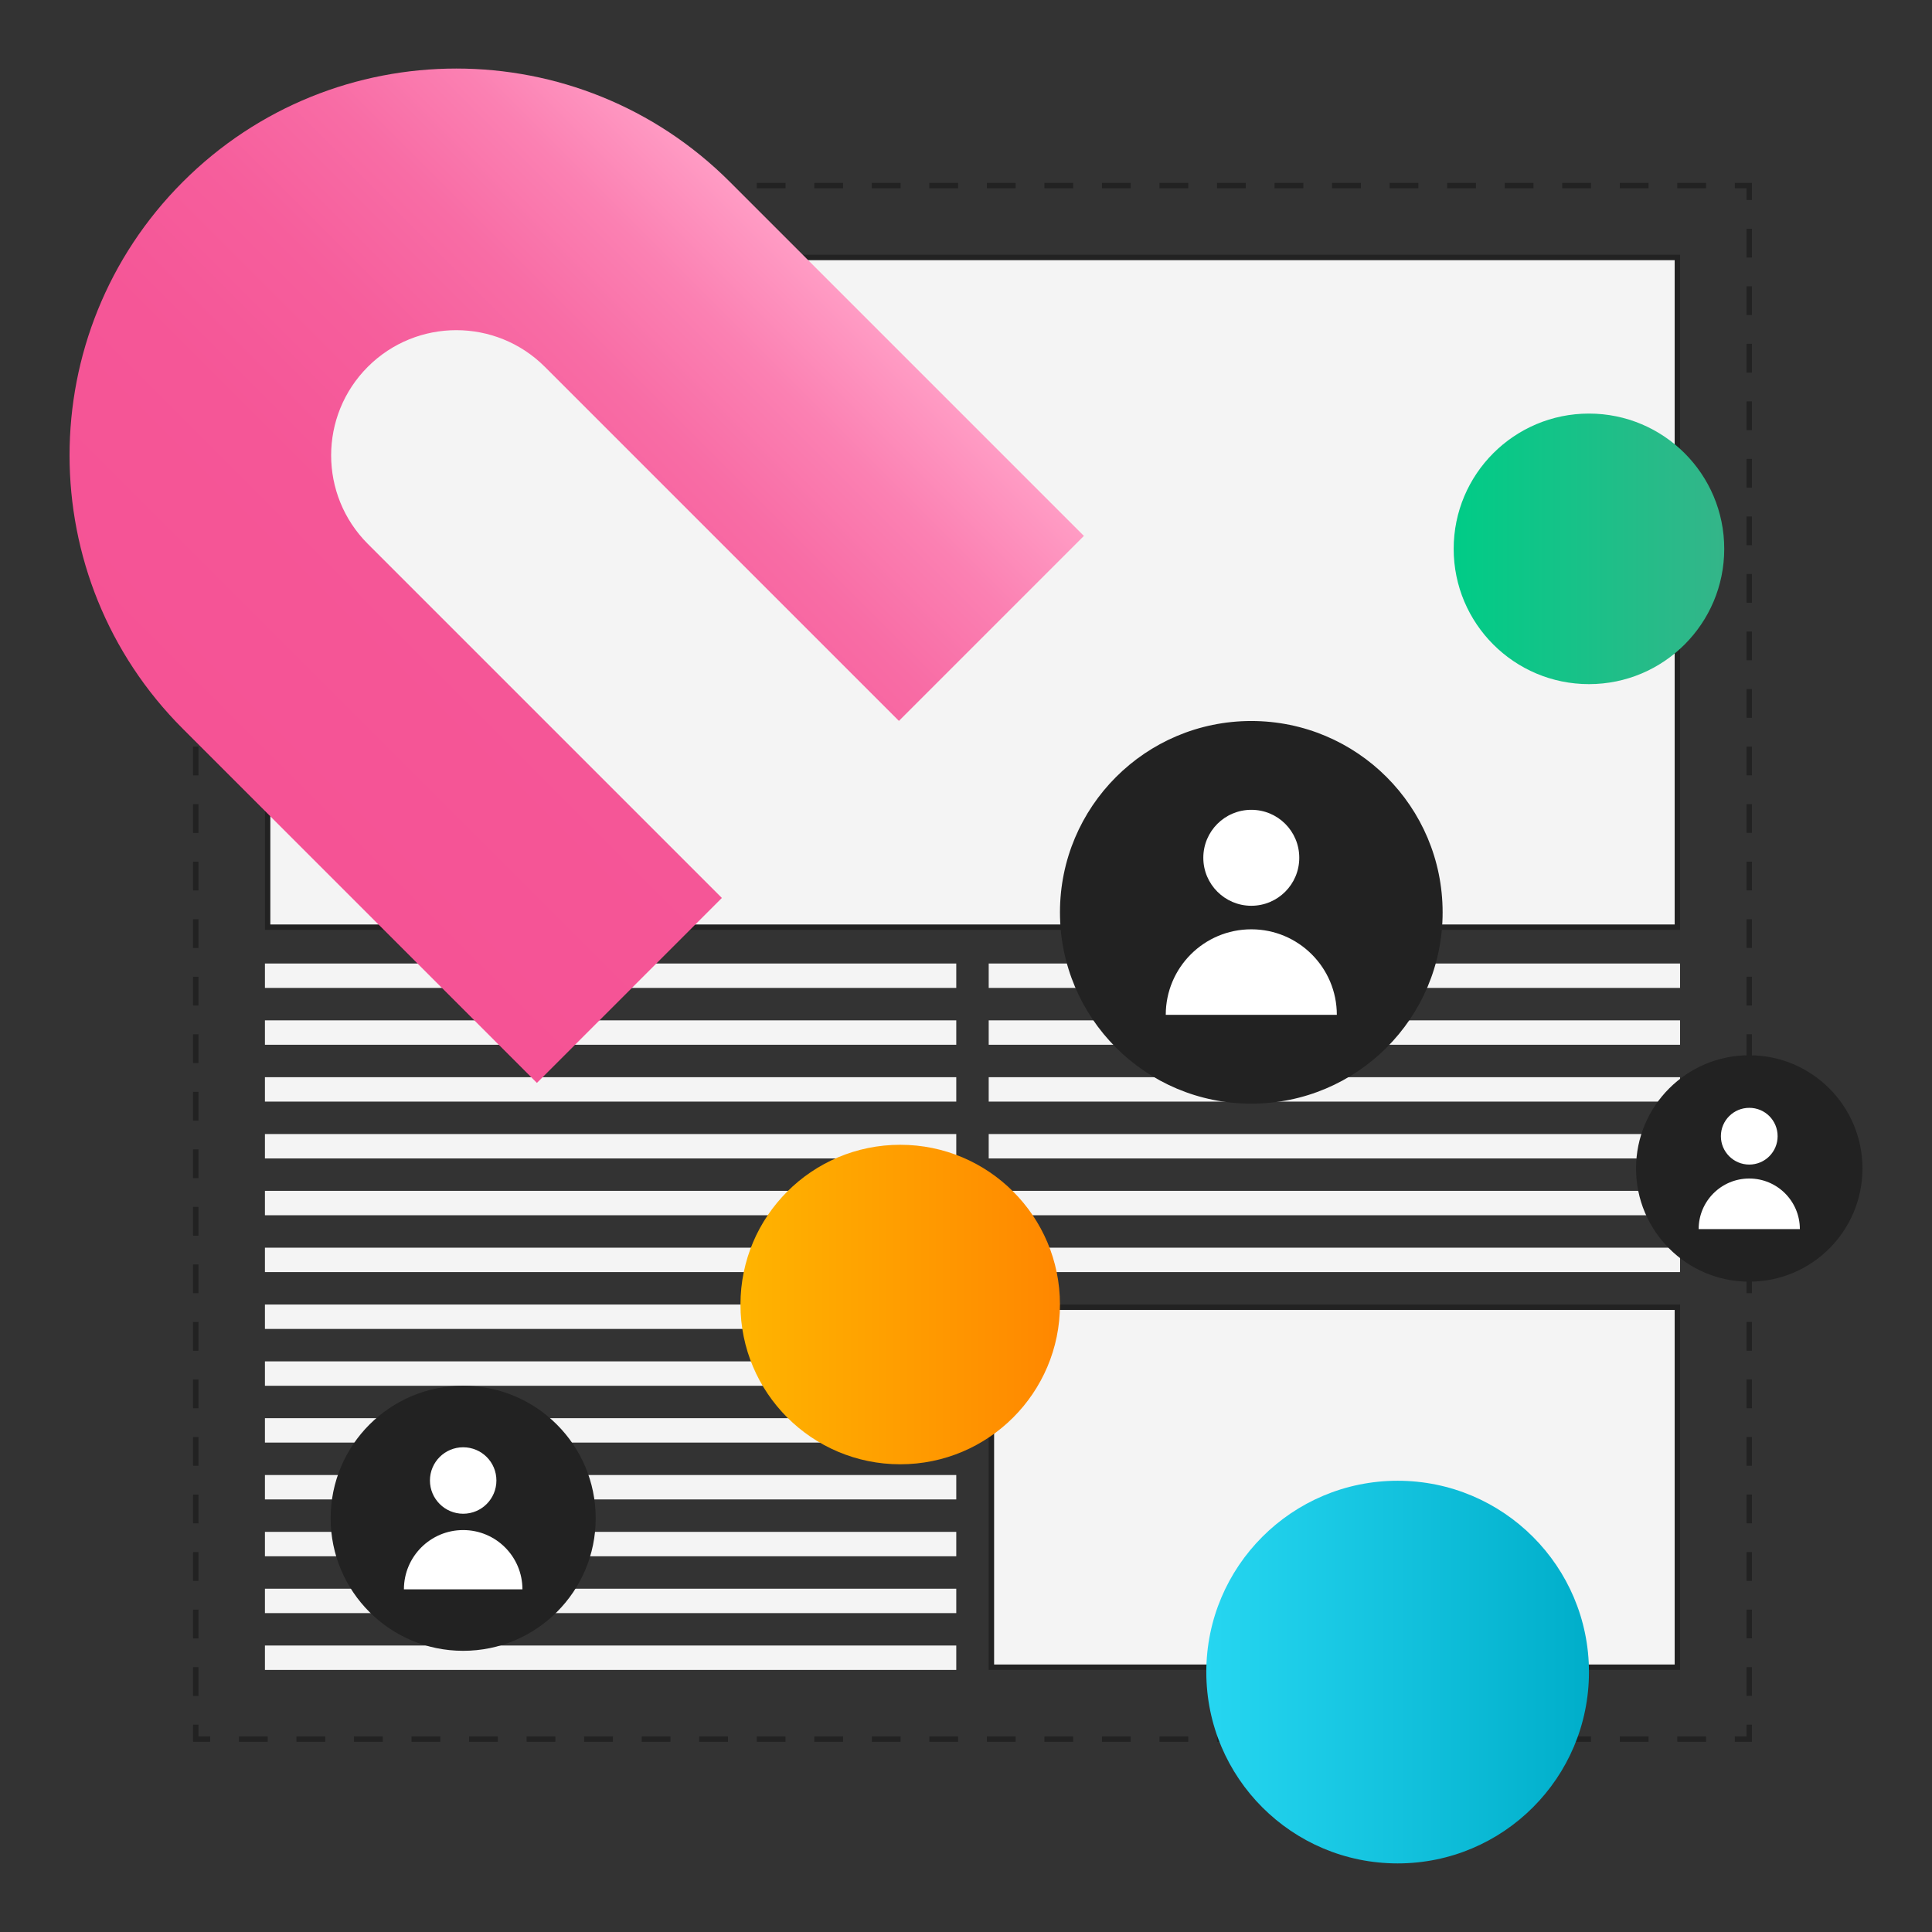
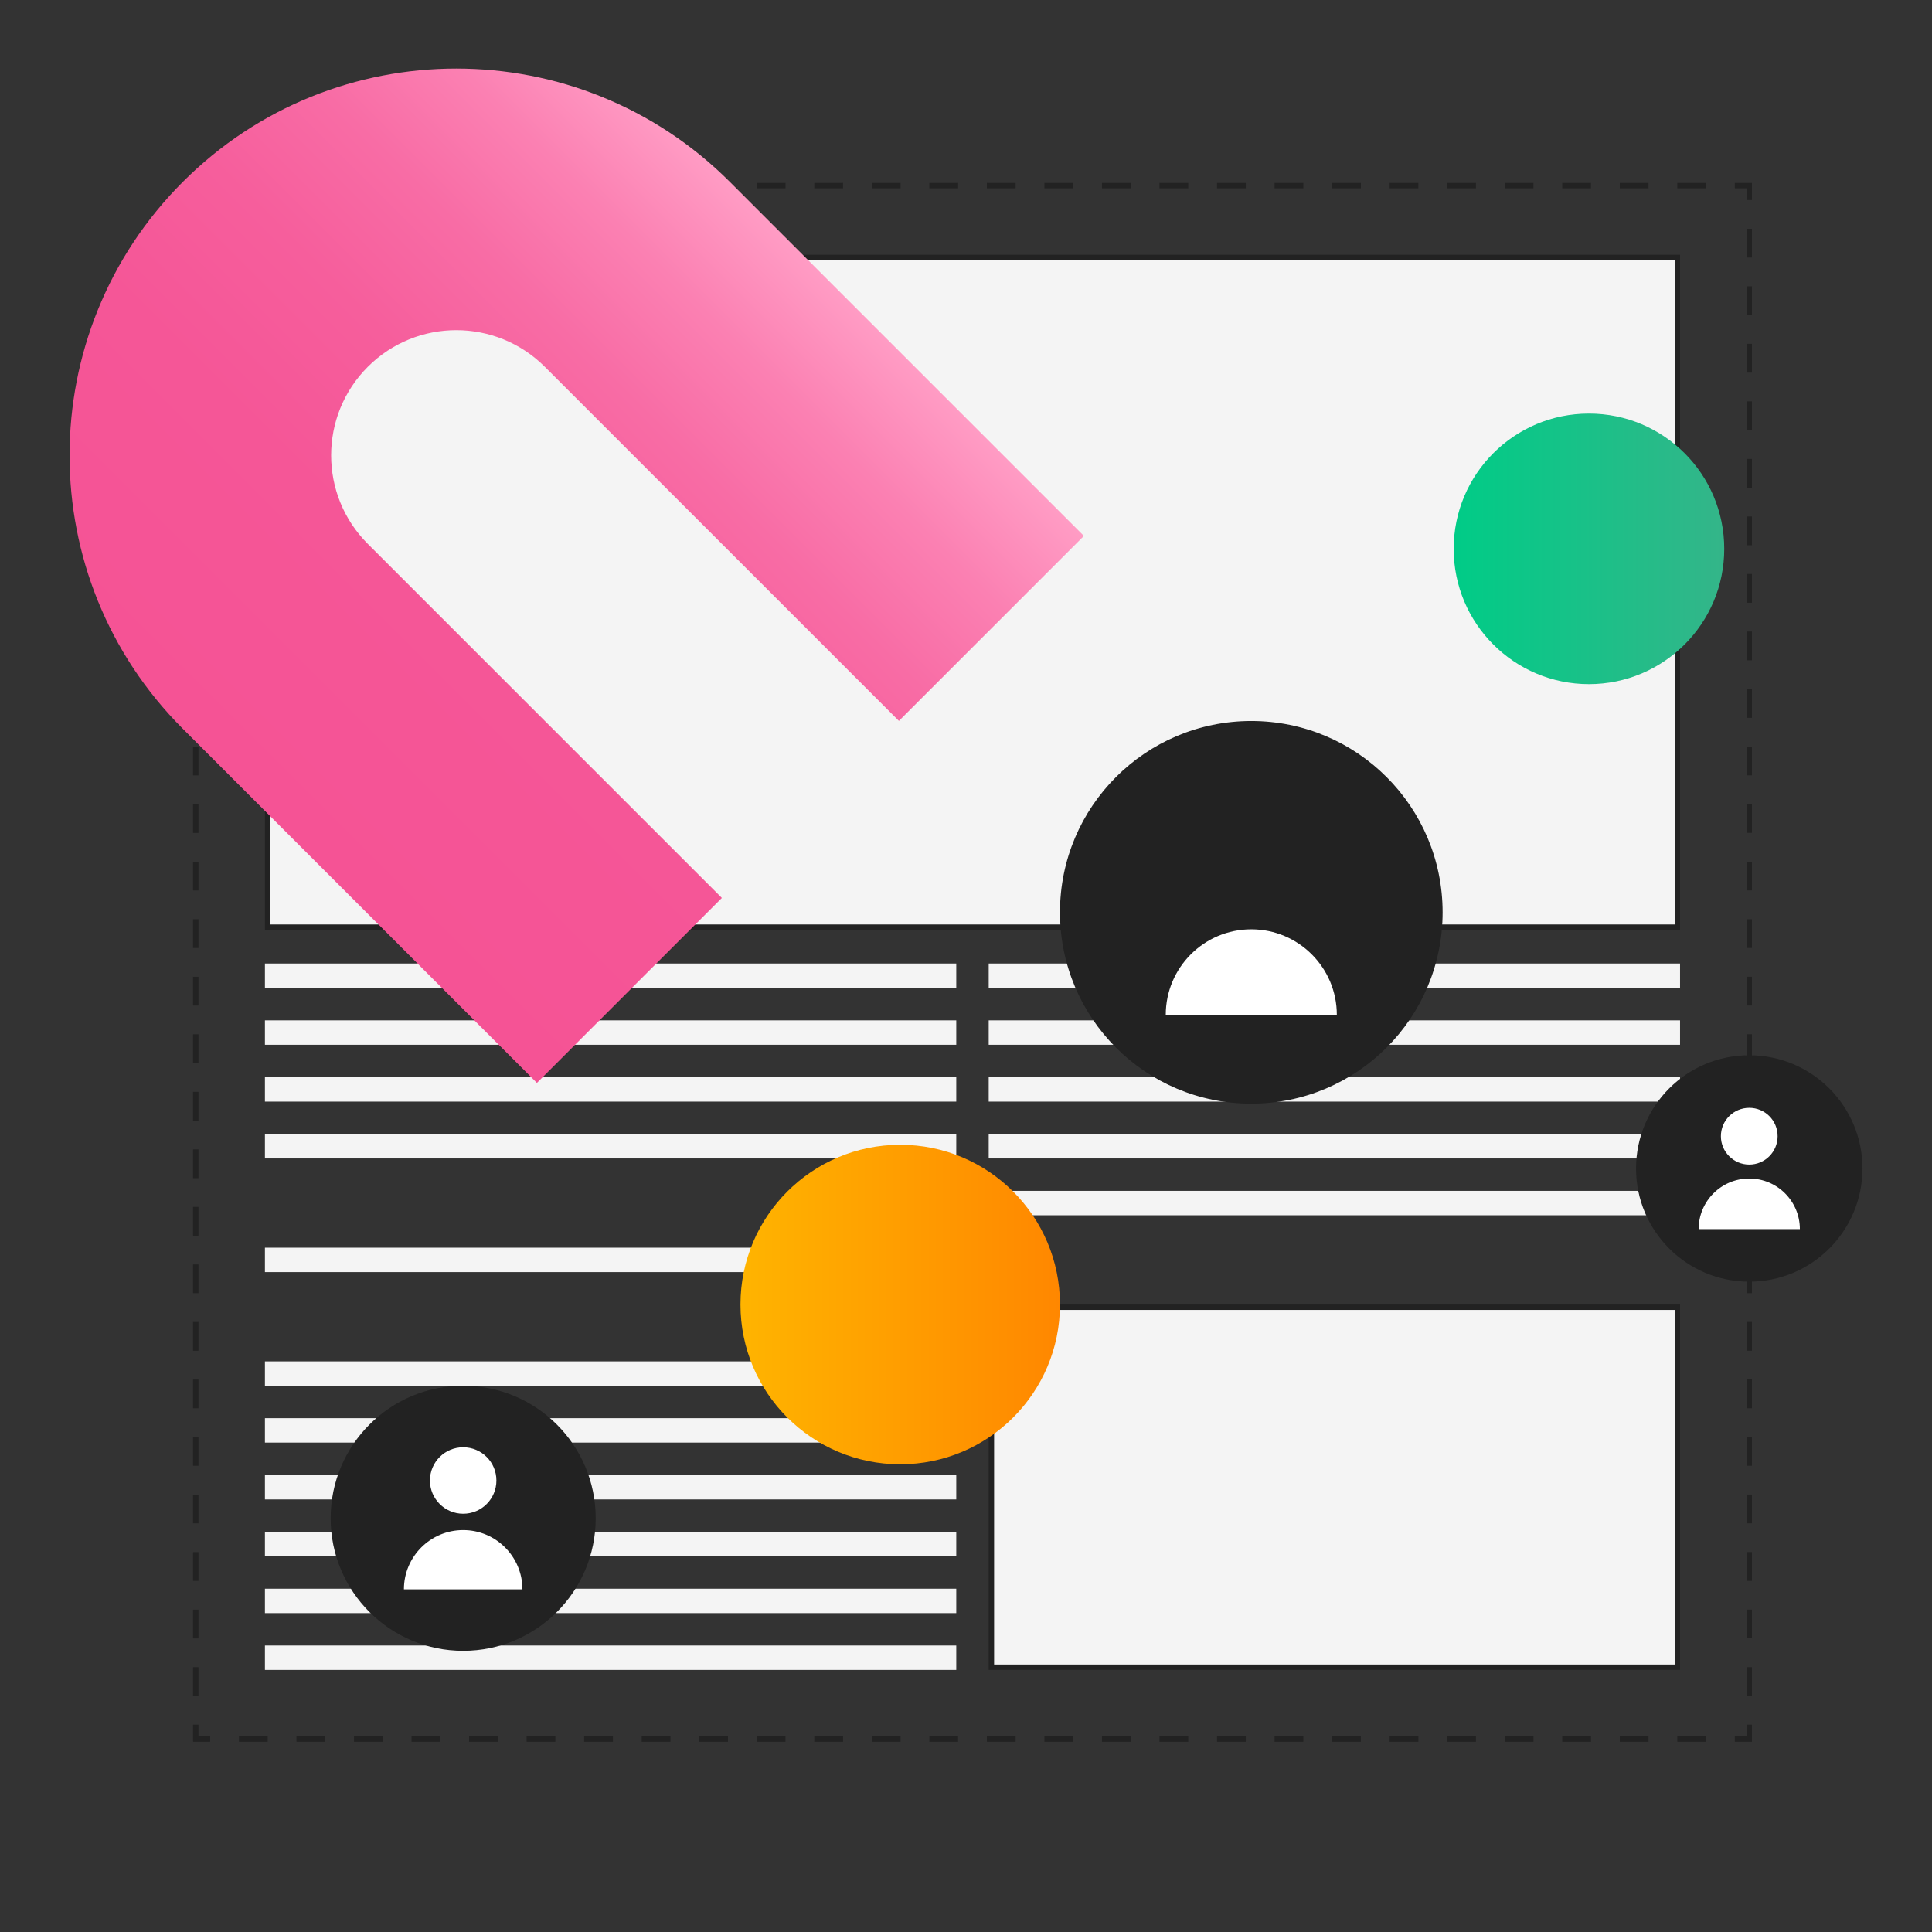
<svg xmlns="http://www.w3.org/2000/svg" version="1.1" x="0px" y="0px" viewBox="0 0 536 536" style="enable-background:new 0 0 536 536;" xml:space="preserve">
  <rect x="0" y="0" width="536" height="536" fill="#333333" stroke="none" />
  <style type="text/css">
	.st0{fill:#F4F4F4;}
	.st1{fill:#34B589;}
	.st2{fill:#00CC87;}
	.st3{fill:#FF8700;}
	.st4{fill:#FFB400;}
	.st5{fill:#F02070;}
	.st6{fill:#FF93BD;}
	.st7{fill:#00A6C4;}
	.st8{fill:#22D1F0;}
	.st9{fill:#222222;}
	.st10{fill:#DBDBDB;}
	.st11{fill:none;stroke:#DBDBDB;stroke-width:1.5;}
	.st12{fill:none;stroke:#222222;stroke-width:1.5;}
	.st13{opacity:0.998;}
	.st14{fill:#222222;enable-background:new    ;}
	.st15{fill:url(#Rectangle_800-3_00000063609142242516887050000014518398938058442629_);}
	.st16{fill:none;stroke:#222222;stroke-width:4;enable-background:new    ;}
	.st17{fill:url(#SVGID_1_);}
	.st18{fill:none;stroke:#222222;stroke-width:1.5;stroke-miterlimit:10;}
	.st19{fill:url(#SVGID_00000171681291943103707120000018079018743160053127_);}
	.st20{fill:none;stroke:#222222;stroke-width:1.5;stroke-miterlimit:10;stroke-dasharray:8;}
	.st21{fill:#FFFFFF;}
	.st22{opacity:0.3;fill:#FFFFFF;}
	.st23{fill:none;stroke:#000000;stroke-width:1.5;stroke-miterlimit:10;}
	.st24{fill:url(#SVGID_00000098931827845846386640000008160897477644931247_);}
	.st25{fill:url(#SVGID_00000002373130291678030960000008219510131717030588_);}
	.st26{fill:none;stroke:#222222;stroke-miterlimit:10;}
	.st27{fill:none;stroke:#FFFFFF;stroke-width:1.5;stroke-miterlimit:10;}
	.st28{fill:url(#SVGID_00000012452956057871891490000016348386755731210385_);}
	.st29{fill:none;stroke:#FFFFFF;stroke-miterlimit:10;}
	.st30{fill:none;stroke:#FFFFFF;stroke-miterlimit:10;stroke-dasharray:3.92,3.92;}
	.st31{fill:none;stroke:#FFFFFF;stroke-miterlimit:10;stroke-dasharray:4.016,4.016;}
	.st32{fill:none;stroke:#FFFFFF;stroke-width:1.5;stroke-miterlimit:10;stroke-dasharray:8;}
	.st33{fill:url(#SVGID_00000164480178749200836980000009876054771963771288_);}
	.st34{fill:url(#SVGID_00000078006608779955520300000014832481719872817818_);}
	.st35{fill:url(#SVGID_00000111881467975516182120000010063613919259043720_);}
	.st36{fill:none;stroke:#000000;stroke-width:2;stroke-miterlimit:10;}
	.st37{fill:none;stroke:#222222;stroke-width:1.5;stroke-miterlimit:10;stroke-dasharray:7.981,7.981;}
	.st38{fill:url(#SVGID_00000062894604140512949160000011957296613053005459_);}
	.st39{fill:url(#SVGID_00000093176219811206211530000014470161208965020337_);}
	.st40{fill:url(#SVGID_00000126313032480265277860000012754831228278860199_);}
	.st41{fill:url(#SVGID_00000098941266107088588920000010688852683992581310_);}
</style>
  <g id="Layer_1">
</g>
  <g id="Isolation_Mode">
</g>
  <g id="ëÎÓÈ_1">
    <g>
      <g>
        <polyline class="st18" points="54.31,478.48 54.31,482.48 58.31,482.48    " />
        <line class="st37" x1="66.29" y1="482.48" x2="477.31" y2="482.48" />
        <polyline class="st18" points="481.3,482.48 485.3,482.48 485.3,478.48    " />
        <line class="st37" x1="485.3" y1="470.5" x2="485.3" y2="59.49" />
        <polyline class="st18" points="485.3,55.49 485.3,51.49 481.3,51.49    " />
        <line class="st37" x1="473.32" y1="51.49" x2="62.3" y2="51.49" />
        <polyline class="st18" points="58.31,51.49 54.31,51.49 54.31,55.49    " />
        <line class="st37" x1="54.31" y1="63.48" x2="54.31" y2="474.49" />
      </g>
    </g>
    <g>
      <g>
        <rect x="74.25" y="71.43" class="st0" width="391.11" height="185.8" />
        <path class="st9" d="M464.61,72.18v184.3H75V72.18H464.61 M466.11,70.68H73.5v187.3h392.61V70.68L466.11,70.68z" />
      </g>
      <rect x="73.5" y="267.31" class="st0" width="191.8" height="6.77" />
      <rect x="73.5" y="283.08" class="st0" width="191.8" height="6.77" />
      <rect x="73.5" y="298.85" class="st0" width="191.8" height="6.77" />
      <rect x="73.5" y="314.62" class="st0" width="191.8" height="6.77" />
-       <rect x="73.5" y="330.38" class="st0" width="191.8" height="6.77" />
      <rect x="73.5" y="346.15" class="st0" width="191.8" height="6.77" />
-       <rect x="73.5" y="361.92" class="st0" width="191.8" height="6.77" />
      <rect x="73.5" y="377.69" class="st0" width="191.8" height="6.77" />
      <rect x="73.5" y="393.45" class="st0" width="191.8" height="6.77" />
      <rect x="73.5" y="409.22" class="st0" width="191.8" height="6.77" />
      <rect x="73.5" y="424.99" class="st0" width="191.8" height="6.77" />
      <rect x="73.5" y="440.76" class="st0" width="191.8" height="6.77" />
      <rect x="73.5" y="456.52" class="st0" width="191.8" height="6.77" />
      <rect x="274.3" y="267.31" class="st0" width="191.8" height="6.77" />
      <rect x="274.3" y="283.08" class="st0" width="191.8" height="6.77" />
      <rect x="274.3" y="298.85" class="st0" width="191.8" height="6.77" />
      <rect x="274.3" y="314.62" class="st0" width="191.8" height="6.77" />
      <rect x="274.3" y="330.38" class="st0" width="191.8" height="6.77" />
-       <rect x="274.3" y="346.15" class="st0" width="191.8" height="6.77" />
      <g>
        <rect x="275.05" y="362.67" class="st0" width="190.3" height="99.87" />
        <path class="st9" d="M464.61,363.42v98.37H275.8v-98.37H464.61 M466.11,361.92H274.3v101.37h191.8V361.92L466.11,361.92z" />
      </g>
    </g>
    <linearGradient id="SVGID_1_" gradientUnits="userSpaceOnUse" x1="-470.483" y1="772.389" x2="-255.874" y2="772.389" gradientTransform="matrix(-0.707 0.707 -0.707 -0.707 427.131 940.477)">
      <stop offset="0" style="stop-color:#FF9CC4" />
      <stop offset="8.996308e-03" style="stop-color:#FF9AC3" />
      <stop offset="0.142" style="stop-color:#FB80B2" />
      <stop offset="0.289" style="stop-color:#F86CA5" />
      <stop offset="0.456" style="stop-color:#F65E9C" />
      <stop offset="0.659" style="stop-color:#F55697" />
      <stop offset="1" style="stop-color:#F55395" />
      <stop offset="1" style="stop-color:#F1237B" />
    </linearGradient>
    <path class="st17" d="M200.27,249.12l-98.23-98.23c-13.56-13.56-13.56-35.55,0-49.12l0,0c13.56-13.56,35.55-13.56,49.12,0   l98.23,98.23l51.32-51.32l-98.23-98.23c-41.91-41.91-109.85-41.91-151.75,0l0,0c-41.91,41.91-41.91,109.85,0,151.75l98.23,98.23   L200.27,249.12z" />
    <linearGradient id="SVGID_00000088122303648802460730000007355246515206783420_" gradientUnits="userSpaceOnUse" x1="205.423" y1="361.919" x2="294.07" y2="361.919">
      <stop offset="0" style="stop-color:#FFB400" />
      <stop offset="1" style="stop-color:#FF8700" />
    </linearGradient>
    <circle style="fill:url(#SVGID_00000088122303648802460730000007355246515206783420_);" cx="249.75" cy="361.92" r="44.32" />
    <linearGradient id="SVGID_00000145740818219848150860000008232162723966359477_" gradientUnits="userSpaceOnUse" x1="334.673" y1="463.892" x2="440.834" y2="463.892">
      <stop offset="0" style="stop-color:#26D6F1" />
      <stop offset="1" style="stop-color:#00AECA" />
    </linearGradient>
-     <circle style="fill:url(#SVGID_00000145740818219848150860000008232162723966359477_);" cx="387.75" cy="463.89" r="53.08" />
    <linearGradient id="SVGID_00000039833615488253833710000015621015285843946406_" gradientUnits="userSpaceOnUse" x1="403.301" y1="152.269" x2="478.368" y2="152.269">
      <stop offset="0" style="stop-color:#00CC87" />
      <stop offset="1" style="stop-color:#34B589" />
    </linearGradient>
    <circle style="fill:url(#SVGID_00000039833615488253833710000015621015285843946406_);" cx="440.83" cy="152.27" r="37.53" />
    <g>
      <g>
        <path class="st9" d="M347.15,305.44c-28.85,0-52.33-23.48-52.33-52.33c0-28.85,23.48-52.33,52.33-52.33s52.33,23.48,52.33,52.33     C399.48,281.97,376,305.44,347.15,305.44z" />
        <path class="st9" d="M347.15,201.53c28.44,0,51.58,23.14,51.58,51.58s-23.14,51.58-51.58,51.58s-51.58-23.14-51.58-51.58     S318.71,201.53,347.15,201.53 M347.15,200.03c-29.32,0-53.08,23.76-53.08,53.08s23.76,53.08,53.08,53.08s53.08-23.76,53.08-53.08     S376.47,200.03,347.15,200.03L347.15,200.03z" />
      </g>
      <g>
        <path class="st21" d="M370.88,281.55h-47.46c0-13.11,10.62-23.73,23.73-23.73C360.26,257.82,370.88,268.45,370.88,281.55z" />
-         <path class="st21" d="M360.46,237.98c0,7.34-5.93,13.31-13.31,13.31c-7.34,0-13.31-5.97-13.31-13.31     c0-7.37,5.97-13.31,13.31-13.31C354.53,224.67,360.46,230.61,360.46,237.98z" />
      </g>
    </g>
    <g>
      <g>
        <circle class="st9" cx="485.3" cy="324.17" r="30.66" />
        <path class="st9" d="M485.3,294.26c16.49,0,29.91,13.42,29.91,29.91s-13.42,29.91-29.91,29.91s-29.91-13.42-29.91-29.91     S468.81,294.26,485.3,294.26 M485.3,292.76c-17.35,0-31.41,14.06-31.41,31.41c0,17.35,14.06,31.41,31.41,31.41     s31.41-14.06,31.41-31.41C516.71,306.83,502.64,292.76,485.3,292.76L485.3,292.76z" />
      </g>
      <g>
        <path class="st21" d="M499.34,341h-28.08c0-7.76,6.28-14.04,14.04-14.04S499.34,333.24,499.34,341z" />
        <path class="st21" d="M493.17,315.22c0,4.34-3.51,7.87-7.87,7.87c-4.34,0-7.87-3.53-7.87-7.87c0-4.36,3.53-7.87,7.87-7.87     C489.66,307.34,493.17,310.85,493.17,315.22z" />
      </g>
    </g>
    <g>
      <g>
        <path class="st9" d="M128.5,457.25c-19.86,0-36.02-16.16-36.02-36.02c0-19.86,16.16-36.02,36.02-36.02     c19.86,0,36.02,16.16,36.02,36.02C164.52,441.09,148.36,457.25,128.5,457.25z" />
        <path class="st9" d="M128.5,385.95c19.45,0,35.27,15.82,35.27,35.27s-15.82,35.27-35.27,35.27s-35.27-15.82-35.27-35.27     S109.05,385.95,128.5,385.95 M128.5,384.45c-20.31,0-36.77,16.46-36.77,36.77c0,20.31,16.46,36.77,36.77,36.77     c20.31,0,36.77-16.46,36.77-36.77C165.27,400.92,148.81,384.45,128.5,384.45L128.5,384.45z" />
      </g>
      <g>
        <path class="st21" d="M144.94,440.93h-32.88c0-9.08,7.36-16.44,16.44-16.44S144.94,431.85,144.94,440.93z" />
        <path class="st21" d="M137.72,410.74c0,5.08-4.11,9.22-9.22,9.22c-5.08,0-9.22-4.14-9.22-9.22c0-5.11,4.14-9.22,9.22-9.22     C133.61,401.53,137.72,405.63,137.72,410.74z" />
      </g>
    </g>
  </g>
</svg>